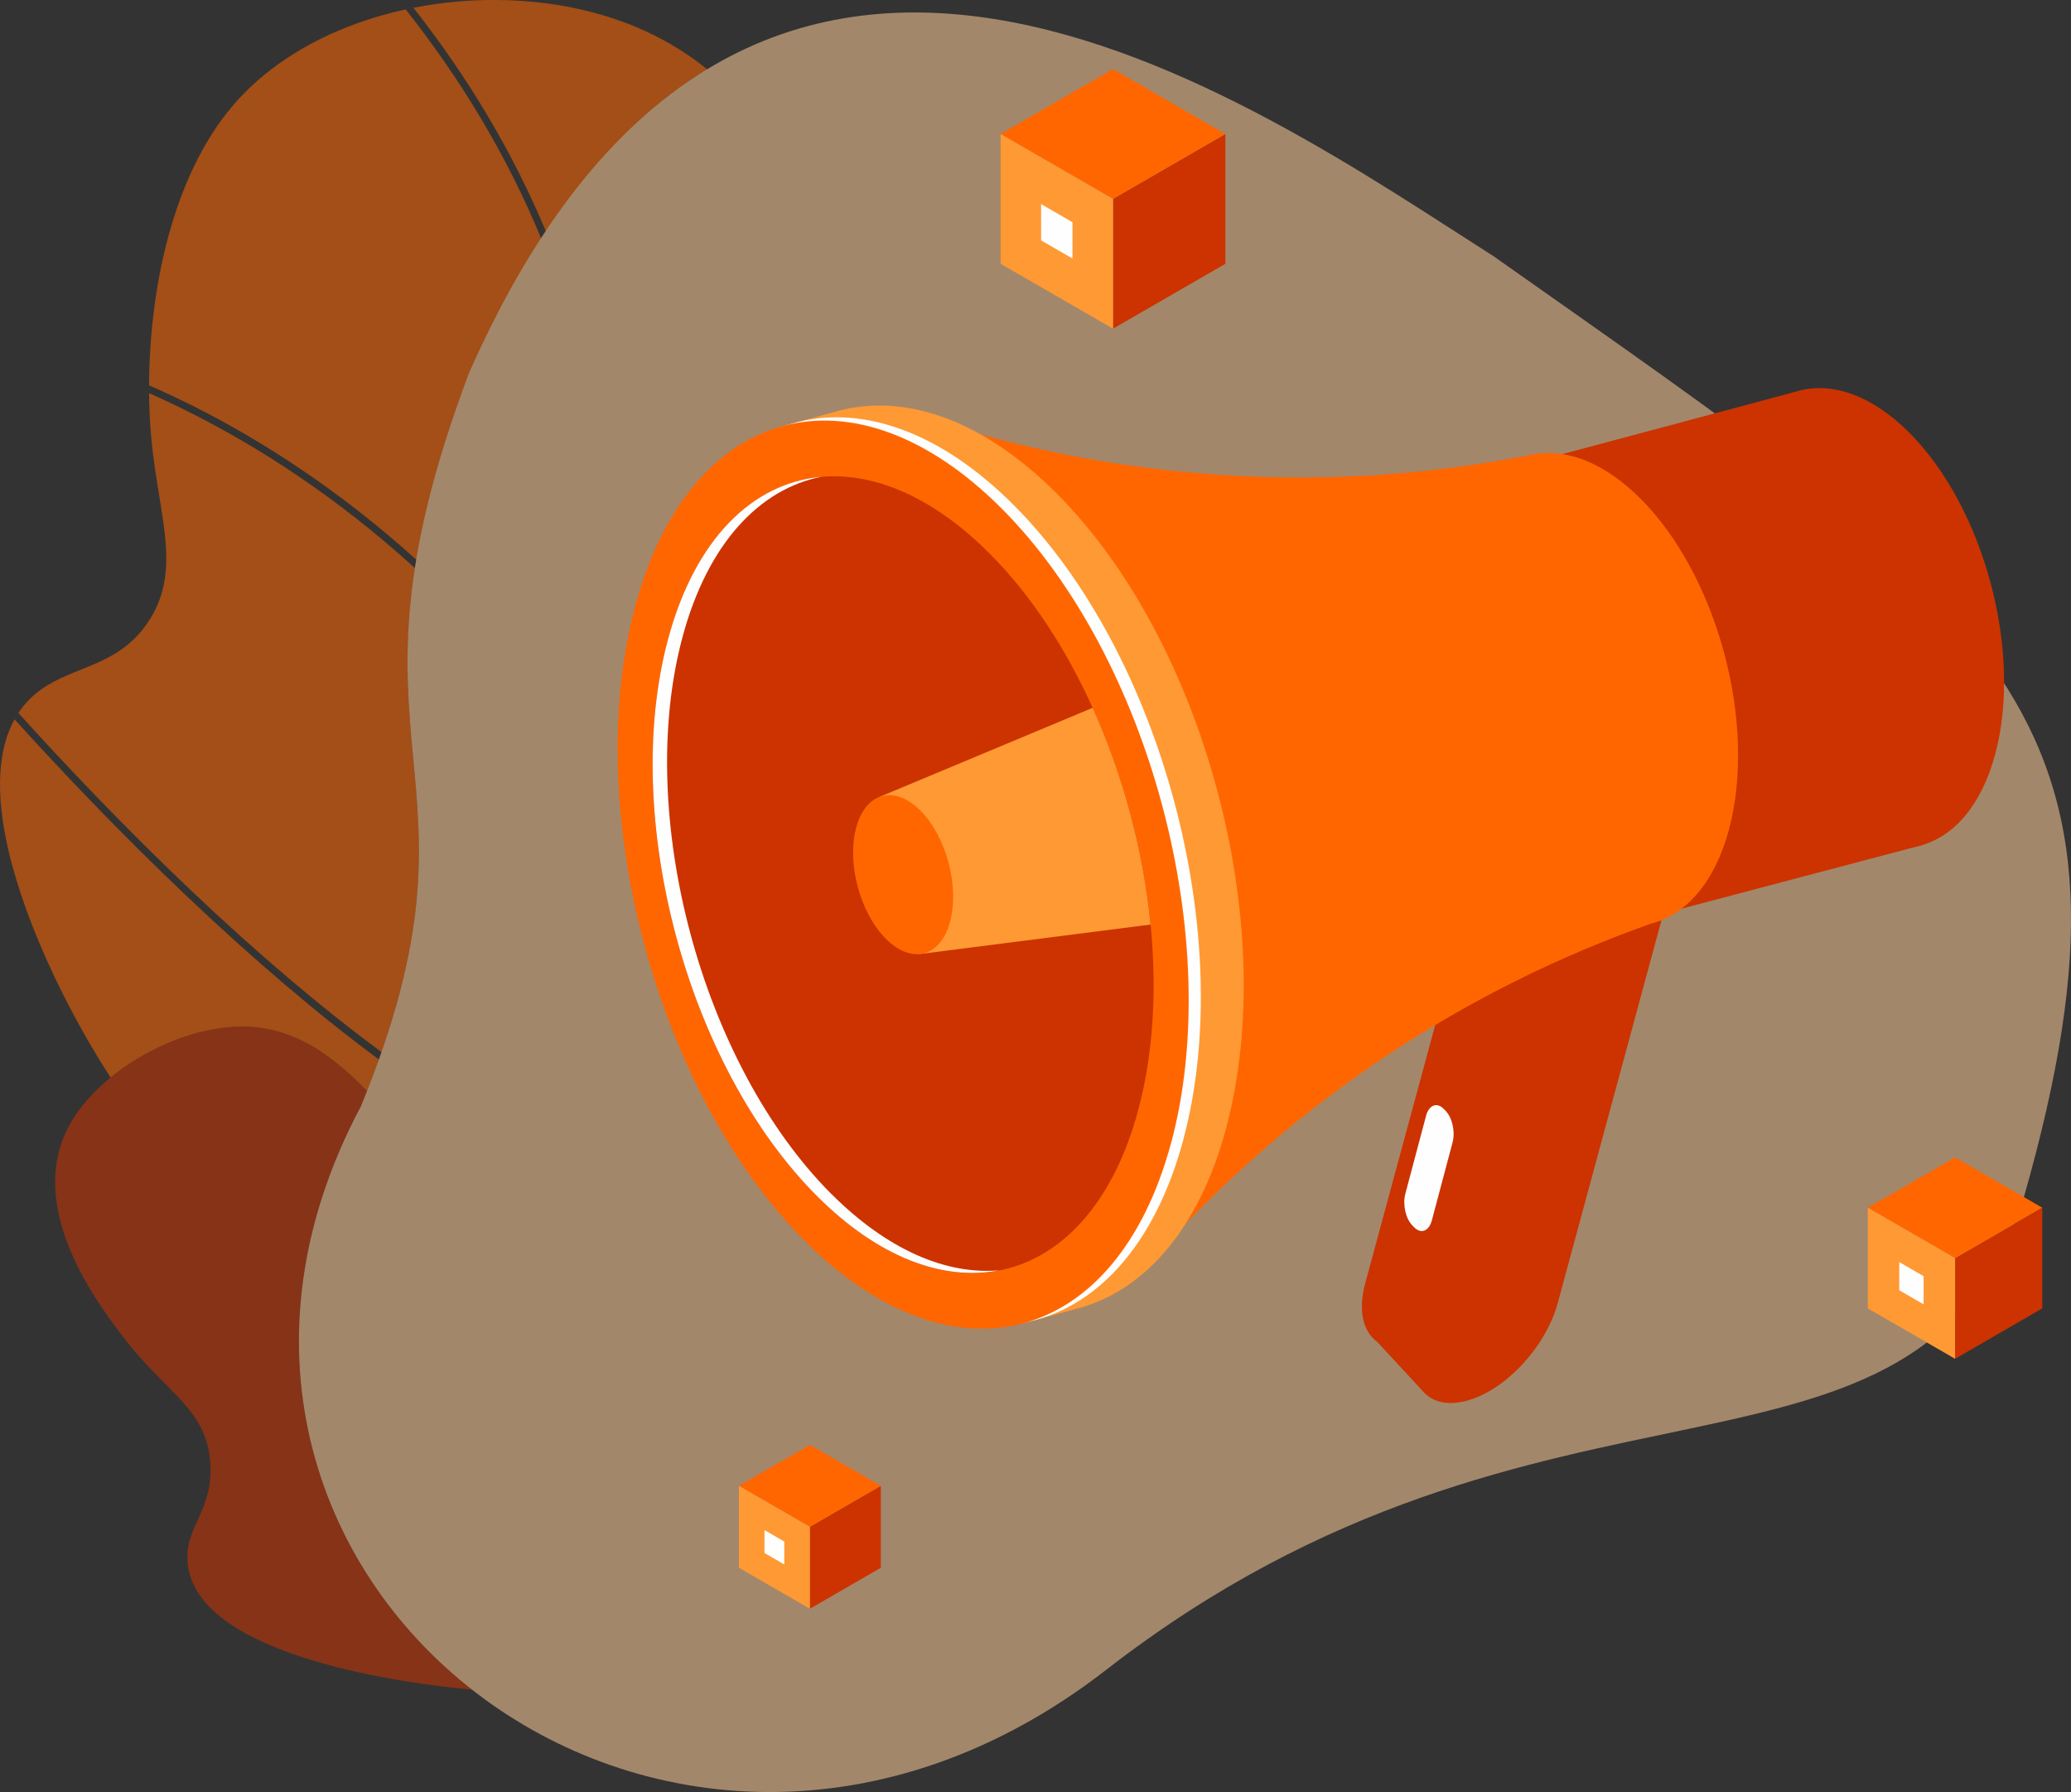
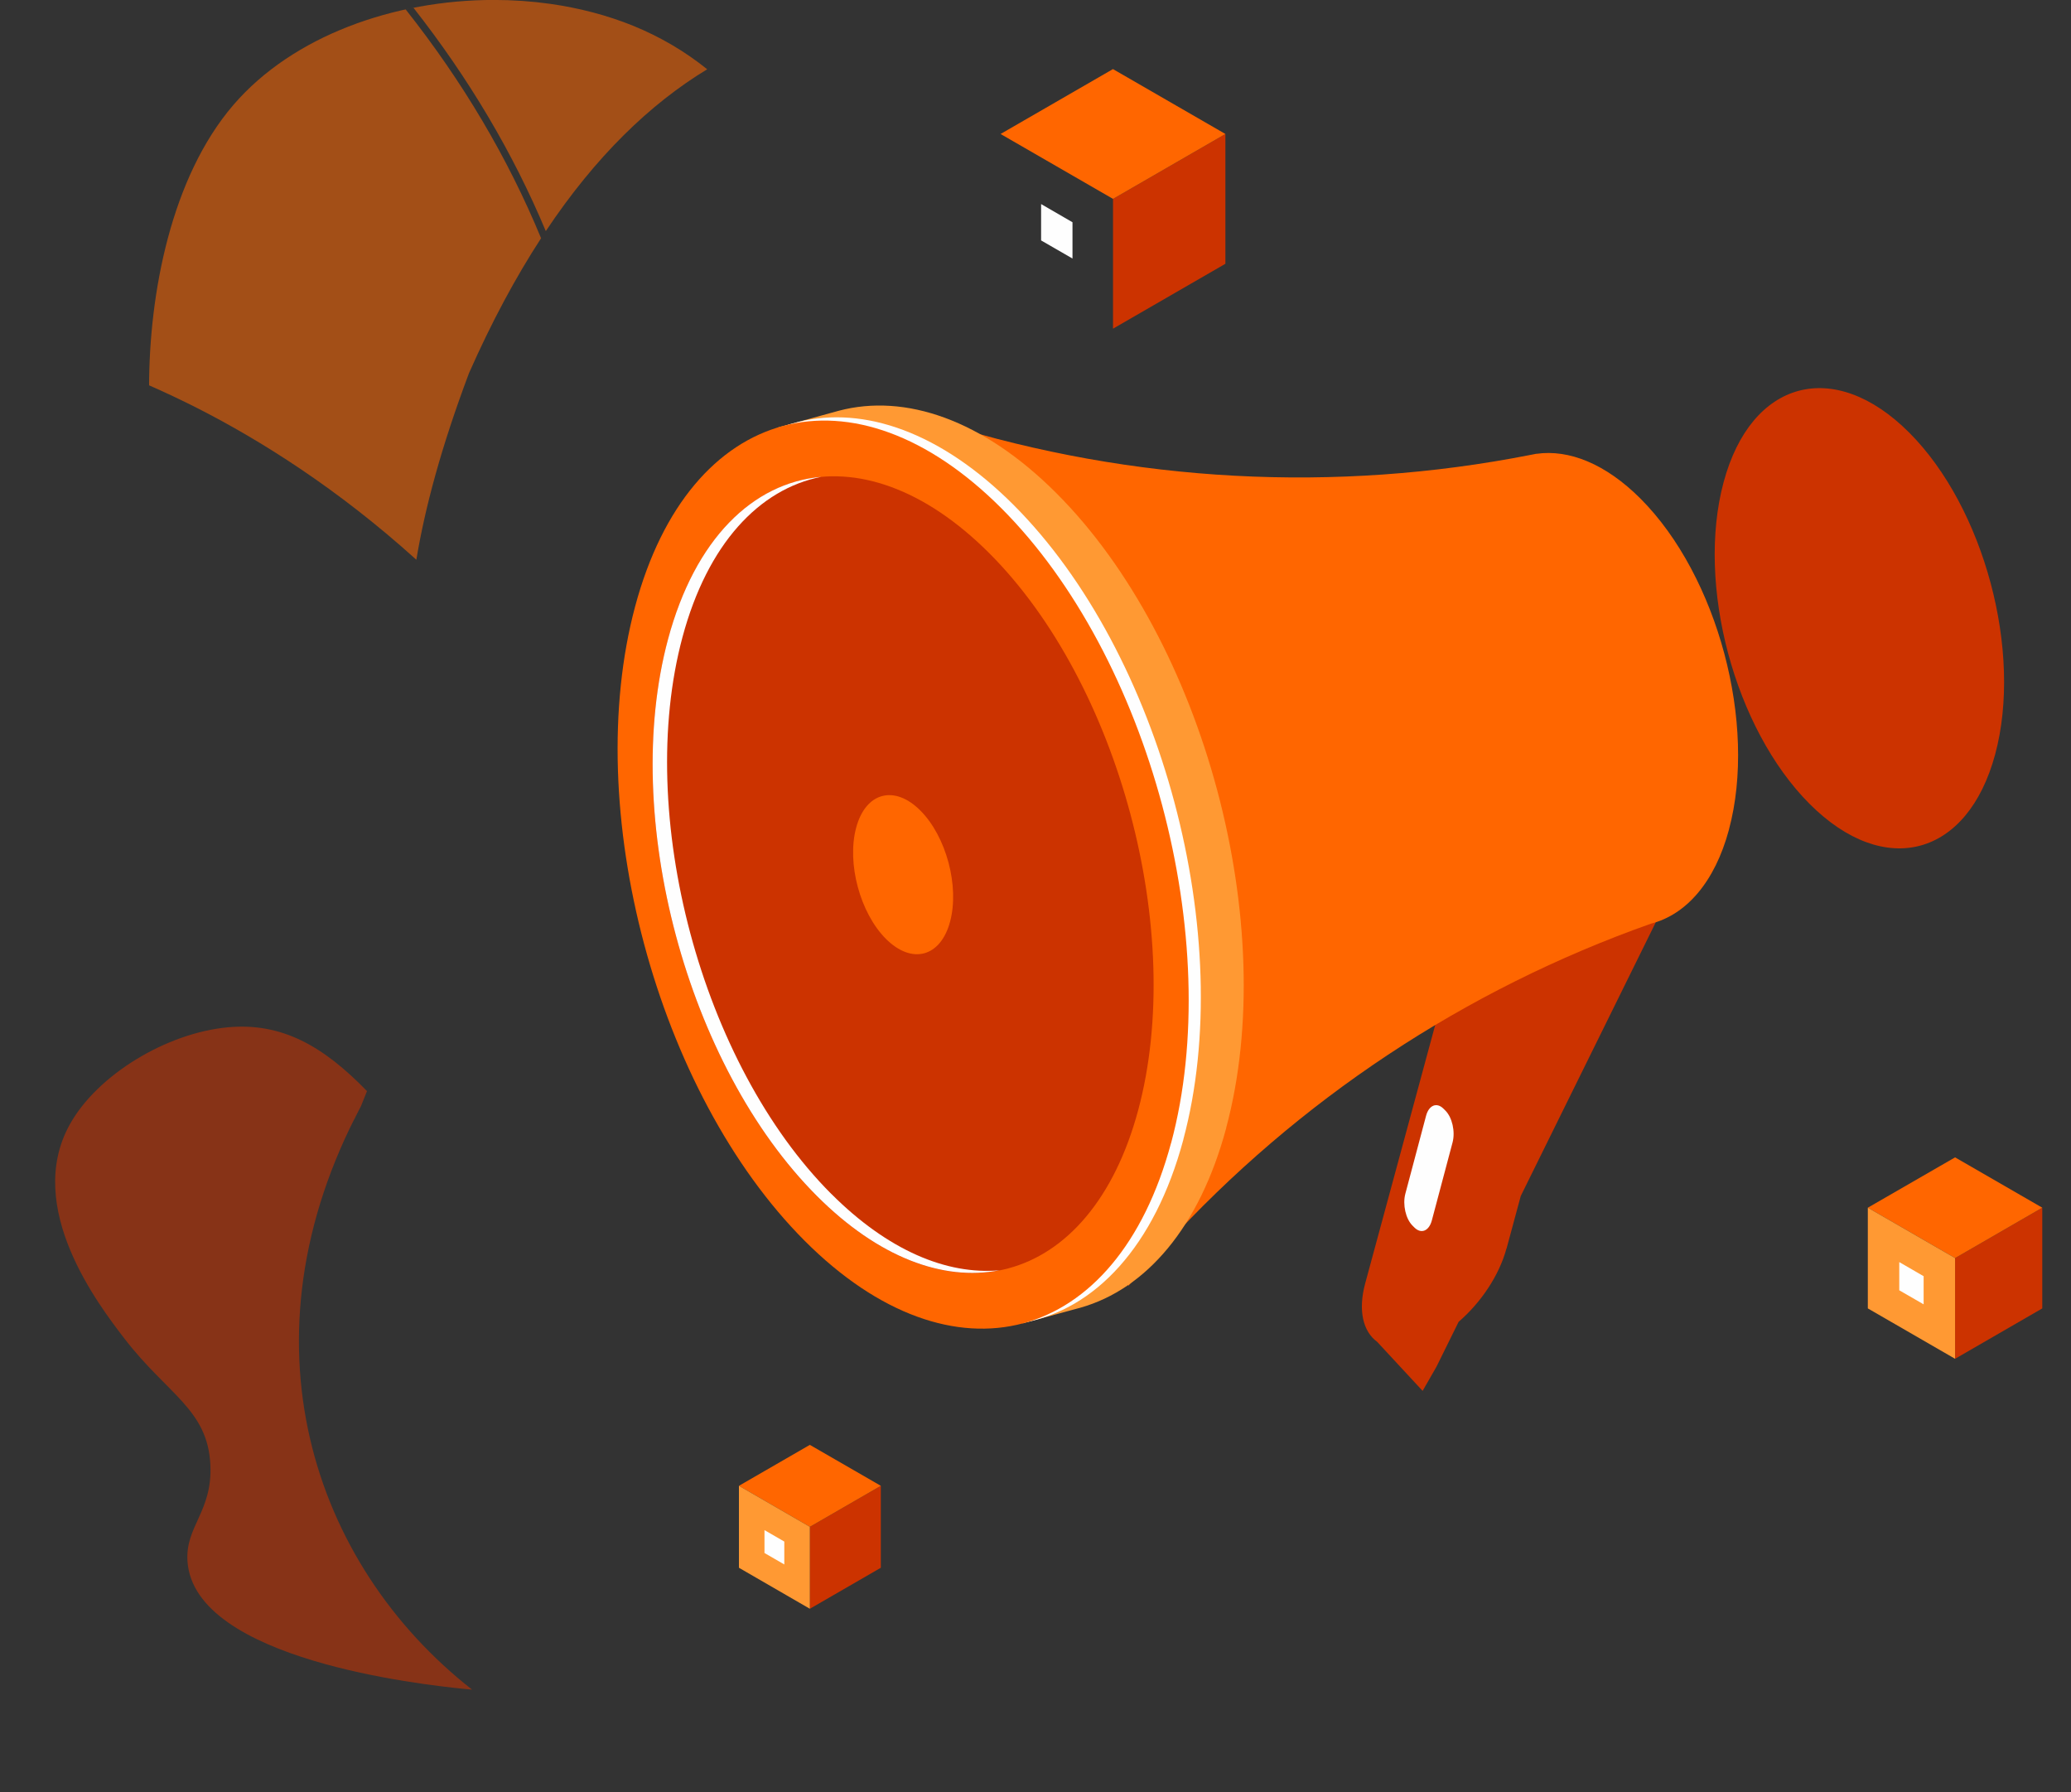
<svg xmlns="http://www.w3.org/2000/svg" xml:space="preserve" width="13.888in" height="12.016in" version="1.1" style="shape-rendering:geometricPrecision; text-rendering:geometricPrecision; image-rendering:optimizeQuality; fill-rule:evenodd; clip-rule:evenodd" viewBox="0 0 351.06 303.74">
  <rect x="0" y="0" width="351.06" height="303.74" fill="#333333" stroke="none" />
  <defs>
    <style type="text/css">
   
    .fil6 {fill:#FEFEFE;fill-rule:nonzero}
    .fil3 {fill:#CC3300;fill-rule:nonzero}
    .fil4 {fill:#FF6600;fill-rule:nonzero}
    .fil5 {fill:#FF9933;fill-rule:nonzero}
    .fil0 {fill:#FF6600;fill-opacity:0.549}
    .fil1 {fill:#CC3300;fill-rule:nonzero;fill-opacity:0.549}
    .fil2 {fill:#FFCC99;fill-rule:nonzero;fill-opacity:0.549}
   
  </style>
  </defs>
  <g id="Layer_x0020_1">
    <g id="_1615676631968">
-       <path class="fil0" d="M60.02 189.8l-0.01 -0.01c0.25,-0.51 0.52,-1.02 0.78,-1.53 -0.26,0.51 -0.51,1.02 -0.77,1.54zm-41.28 -7.17c-2.21,-3.42 -4.3,-6.95 -6.24,-10.6 -1.73,-3.25 -8.92,-16.78 -11.54,-30.09 -1.67,-8.47 -1.48,-16.85 3.14,-22.42 4.85,-5.84 12.07,-5.59 17.76,-10.43 1.19,-1.01 2.32,-2.25 3.35,-3.82 2.12,-3.25 2.9,-6.53 2.97,-10.05 0.13,-6.06 -1.83,-12.85 -2.58,-21.47 -0.19,-2.24 -0.31,-4.63 -0.33,-7.11 2.47,1.09 5.03,2.3 7.67,3.65 10.74,5.46 23.92,13.73 37.39,26 -5.02,32.6 7.7,43.58 -5.66,82.03 -10.16,-7.49 -20.98,-16.67 -32.36,-27.46 -11.18,-10.61 -21.27,-21.25 -29.19,-30.01 -0.23,0.35 -0.45,0.71 -0.65,1.08 7.9,8.72 17.91,19.27 29,29.79 11.62,11.03 22.55,20.32 32.76,27.86 -0.82,2.3 -1.73,4.69 -2.74,7.2 0.25,-0.62 0.5,-1.23 0.73,-1.84 -7.46,-7.7 -14.47,-11.64 -23.53,-10.82 -6.88,0.62 -14.33,3.93 -19.95,8.52zm51.82 -87.77c-13.38,-12.09 -26.45,-20.26 -37.12,-25.69 -2.82,-1.43 -5.55,-2.71 -8.17,-3.86 -0,0.12 -0,0.23 -0,0.34 0,-15.91 3.74,-35.58 14.29,-47.86 10.06,-11.71 27.26,-17.8 44.16,-17.8 3.21,0 6.4,0.22 9.53,0.66 4.89,0.69 9.63,1.92 14.03,3.7 4.67,1.9 8.84,4.37 12.6,7.39 -9.68,5.87 -18.91,14.76 -27.36,27.43 -5.55,-13.25 -13.06,-25.92 -22.44,-37.86 -0.44,0.09 -0.88,0.18 -1.32,0.28 9.67,12.22 17.35,25.2 22.96,38.79 -4.29,6.59 -8.38,14.17 -12.22,22.87 -4.76,12.66 -7.47,22.89 -8.92,31.6z" />
+       <path class="fil0" d="M60.02 189.8l-0.01 -0.01c0.25,-0.51 0.52,-1.02 0.78,-1.53 -0.26,0.51 -0.51,1.02 -0.77,1.54zm-41.28 -7.17zm51.82 -87.77c-13.38,-12.09 -26.45,-20.26 -37.12,-25.69 -2.82,-1.43 -5.55,-2.71 -8.17,-3.86 -0,0.12 -0,0.23 -0,0.34 0,-15.91 3.74,-35.58 14.29,-47.86 10.06,-11.71 27.26,-17.8 44.16,-17.8 3.21,0 6.4,0.22 9.53,0.66 4.89,0.69 9.63,1.92 14.03,3.7 4.67,1.9 8.84,4.37 12.6,7.39 -9.68,5.87 -18.91,14.76 -27.36,27.43 -5.55,-13.25 -13.06,-25.92 -22.44,-37.86 -0.44,0.09 -0.88,0.18 -1.32,0.28 9.67,12.22 17.35,25.2 22.96,38.79 -4.29,6.59 -8.38,14.17 -12.22,22.87 -4.76,12.66 -7.47,22.89 -8.92,31.6z" />
      <path class="fil1" d="M80.03 286.39c-0.58,-0.05 -1.16,-0.11 -1.75,-0.17 -6.32,-0.67 -45.4,-4.81 -46.5,-21.61 -0.39,-5.92 4.26,-8.41 3.88,-16.34 -0.45,-9.39 -7.27,-11.9 -14.56,-21.38 -4.35,-5.66 -17.07,-22.21 -9.28,-36.28 4.65,-8.41 16.42,-15.55 26.86,-16.49 9.06,-0.82 16.07,3.13 23.53,10.82 -0.33,0.85 -0.68,1.7 -1.03,2.57 -21,39.37 -8.36,77.56 18.85,98.88z" />
-       <path class="fil2" d="M79.48 63.27c-24.58,65.3 5.43,66.27 -18.3,124.24 -42.22,79.16 51.52,153.61 126.33,95.52 74.8,-58.09 137.53,-24.33 155.53,-80 23.77,-83.28 -5.05,-99.76 -89.86,-159.6 -41.34,-26.33 -126.34,-87.48 -173.7,19.84z" />
    </g>
    <g id="_1615676625584">
      <g>
        <polygon class="fil3" points="346.19,221.77 331.41,230.31 331.41,213.24 346.19,204.7 " />
        <polygon class="fil4" points="331.41,213.24 316.62,204.7 331.41,196.17 346.19,204.7 " />
        <polygon class="fil5" points="331.41,230.31 316.62,221.77 316.62,204.7 331.41,213.24 " />
        <polygon class="fil6" points="326.08,221.08 321.95,218.7 321.95,213.92 326.08,216.31 " />
      </g>
      <g>
        <polygon class="fil3" points="207.72,44.71 188.67,55.71 188.67,33.71 207.72,22.71 " />
        <polygon class="fil4" points="188.67,33.71 169.61,22.71 188.66,11.71 207.72,22.71 " />
-         <polygon class="fil5" points="188.67,55.71 169.61,44.71 169.61,22.71 188.67,33.71 " />
        <polygon class="fil6" points="181.8,43.82 176.48,40.75 176.48,34.59 181.8,37.67 " />
      </g>
      <g>
        <path class="fil3" d="M255.38 211.62l2.41 -8.91 24.81 -50.29 -8.68 -9.23 -23.96 5.91 -18.54 68.42c-1.25,4.6 -0.36,8.18 2.02,9.91l-0 0 7.71 8.32 2.35 -4.1 3.75 -7.6c3.75,-3.24 6.87,-7.82 8.12,-12.45z" />
-         <path class="fil3" d="M248.38 237.49l0 0c-6.61,1.63 -10.32,-3.17 -8.27,-10.73l18.54 -68.42 23.95 -5.91 -18.54 68.42c-2.05,7.56 -9.07,15.01 -15.69,16.64z" />
        <path class="fil3" d="M338.21 127.84c-4.67,17.38 -18.76,21.14 -31.47,8.41 -12.71,-12.73 -19.24,-37.14 -14.57,-54.51 4.67,-17.38 18.76,-21.14 31.47,-8.41 12.71,12.73 19.24,37.14 14.57,54.51z" />
-         <polygon class="fil3" points="325.8,143.25 234.29,167.42 208.87,91.93 304.29,66.42 " />
        <path class="fil4" d="M293.08 140.6c4.8,-17.87 -1.91,-42.97 -14.98,-56.07 -5.94,-5.95 -12.17,-8.39 -17.66,-7.61l-0 -0.01 -0.12 0.02 -0.14 0.03c-0.24,0.04 -0.48,0.09 -0.72,0.14 -33.13,6.52 -67.36,4.69 -99.61,-5.33l-9.14 -2.84 40.56 149.01 6.19 -6.78c22.56,-24.71 50.86,-43.45 82.39,-54.6 5.93,-1.51 10.82,-6.96 13.24,-15.97z" />
        <path class="fil5" d="M207.85 191.18c9.21,-34.28 -3.66,-82.44 -28.75,-107.56 -12.51,-12.53 -25.7,-16.96 -36.91,-14l0 -0 -0.06 0.02 -0.08 0.02 -10.21 2.8 3.25 0.18c-8.03,4.85 -14.48,14.15 -18.09,27.57 -9.21,34.28 3.66,82.44 28.75,107.56 9.84,9.86 20.11,14.7 29.5,14.88l-1.95 1.68 9.4 -2.56 0.15 -0.04 0.34 -0.09 -0.01 -0c11.05,-3.15 20.13,-13.52 24.68,-30.45z" />
        <path class="fil6" d="M200.58 193.17c9.21,-34.28 -3.66,-82.44 -28.74,-107.56 -12.34,-12.36 -25.34,-16.83 -36.46,-14.11l-1.56 0.43c-0.54,0.17 -1.07,0.36 -1.6,0.56l2.89 0.16c-8.03,4.85 -14.48,14.15 -18.09,27.57 -9.21,34.28 3.66,82.44 28.75,107.56 9.84,9.86 20.11,14.7 29.5,14.88l-1.78 1.53c12.13,-2.25 22.22,-12.87 27.1,-31.02z" />
        <path class="fil4" d="M198.51 193.73c-9.21,34.28 -37.01,41.71 -62.1,16.59 -25.09,-25.12 -37.95,-73.27 -28.74,-107.56 9.21,-34.28 37.01,-41.71 62.1,-16.59 25.09,25.12 37.96,73.27 28.75,107.56z" />
        <path class="fil3" d="M192.94 188.16c-8.08,30.08 -32.47,36.6 -54.48,14.56 -22.01,-22.04 -33.3,-64.29 -25.22,-94.37 8.08,-30.08 32.47,-36.6 54.48,-14.56 22.01,22.04 33.3,64.29 25.22,94.37z" />
        <path class="fil6" d="M140.91 202.36c-22.01,-22.04 -33.3,-64.29 -25.22,-94.37 4.24,-15.79 12.99,-25.09 23.52,-27.17 -11.62,1.04 -21.4,10.51 -25.97,27.52 -8.08,30.08 3.21,72.33 25.22,94.36 10.45,10.47 21.44,14.49 30.96,12.61 -8.93,0.8 -18.94,-3.38 -28.51,-12.96z" />
-         <path class="fil5" d="M149.06 135.08l36.16 -15.11c5.18,11.46 8.59,24.22 9.82,36.74l-39.24 5.01 -6.74 -26.64z" />
        <path class="fil4" d="M161.05 156.22c-1.61,6.01 -6.48,7.31 -10.88,2.91 -4.39,-4.4 -6.65,-12.84 -5.04,-18.84 1.61,-6.01 6.49,-7.31 10.88,-2.91 4.4,4.4 6.65,12.84 5.04,18.84z" />
        <path class="fil6" d="M239.75 208.05l-0.31 -0.31c-1.16,-1.15 -1.7,-3.57 -1.22,-5.39l3.51 -13.21c0.48,-1.82 1.82,-2.37 2.97,-1.21l0.31 0.31c1.16,1.15 1.7,3.56 1.22,5.39l-3.51 13.21c-0.48,1.82 -1.82,2.37 -2.97,1.21z" />
      </g>
      <g>
        <polygon class="fil3" points="149.31,265.73 137.28,272.68 137.28,258.79 149.31,251.84 " />
        <polygon class="fil4" points="137.28,258.79 125.26,251.84 137.28,244.9 149.31,251.84 " />
        <polygon class="fil5" points="137.28,272.68 125.26,265.73 125.26,251.84 137.28,258.79 " />
        <polygon class="fil6" points="132.95,265.17 129.59,263.23 129.59,259.35 132.95,261.29 " />
      </g>
    </g>
  </g>
</svg>